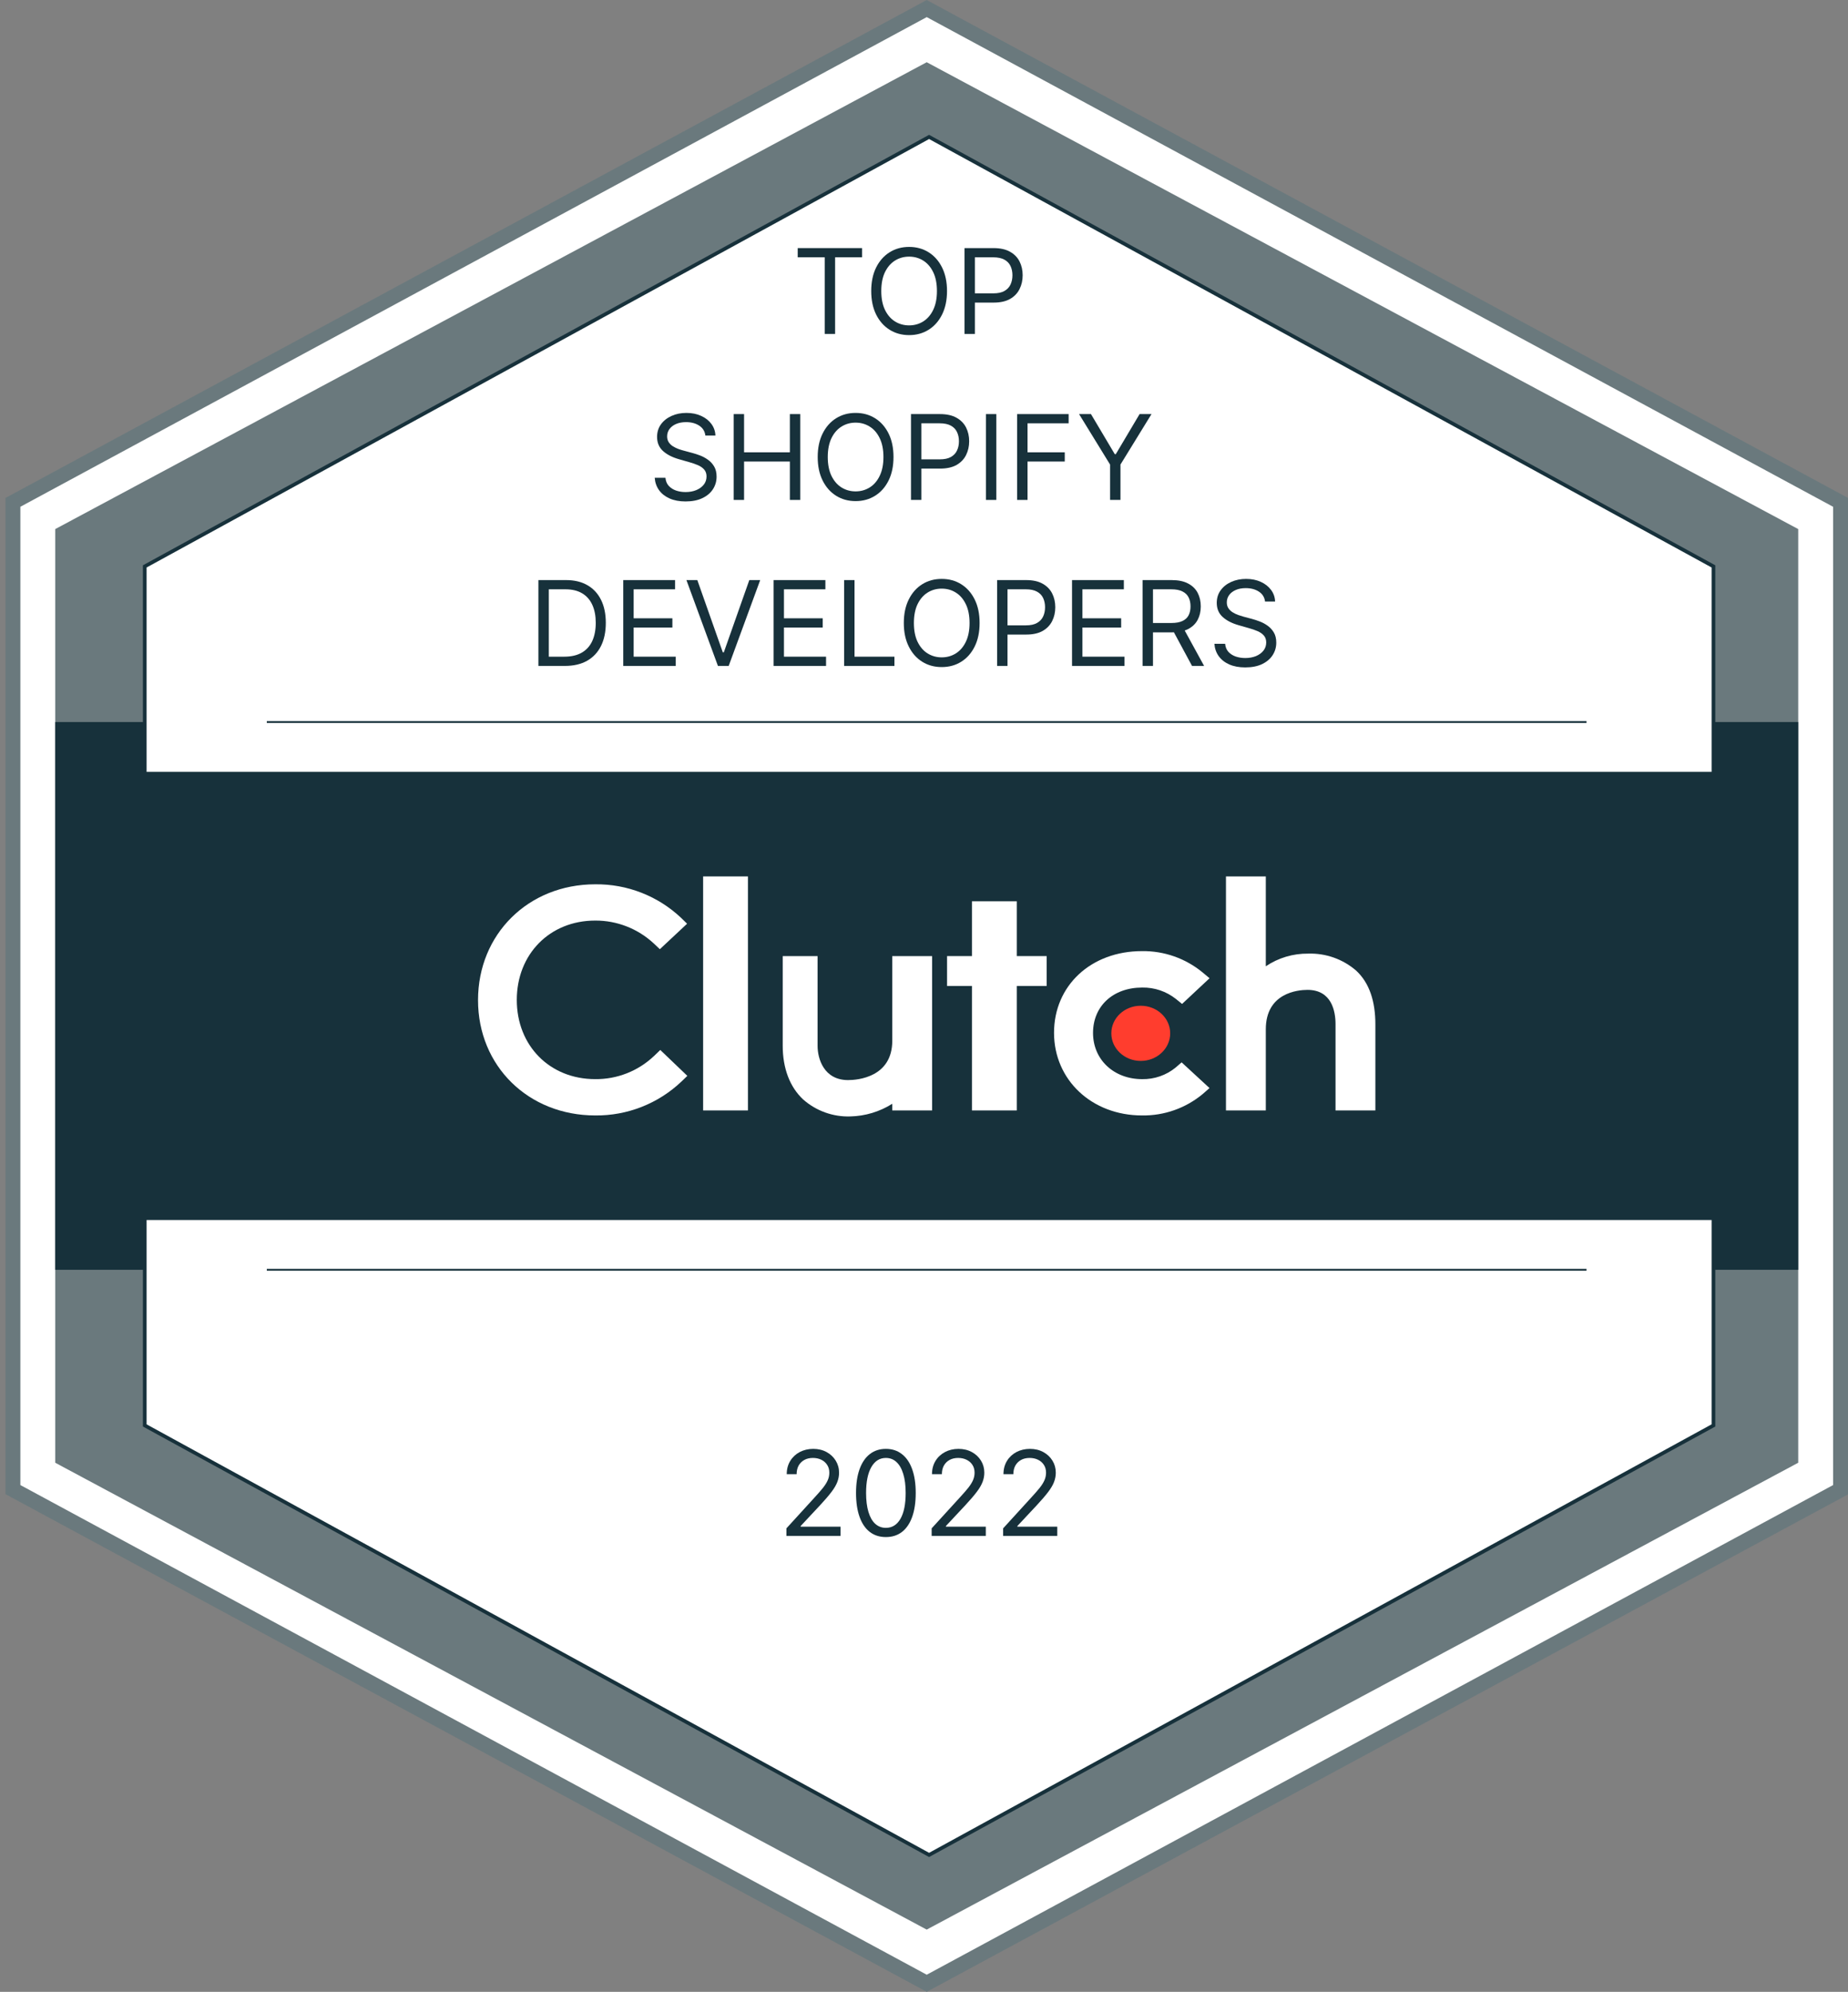
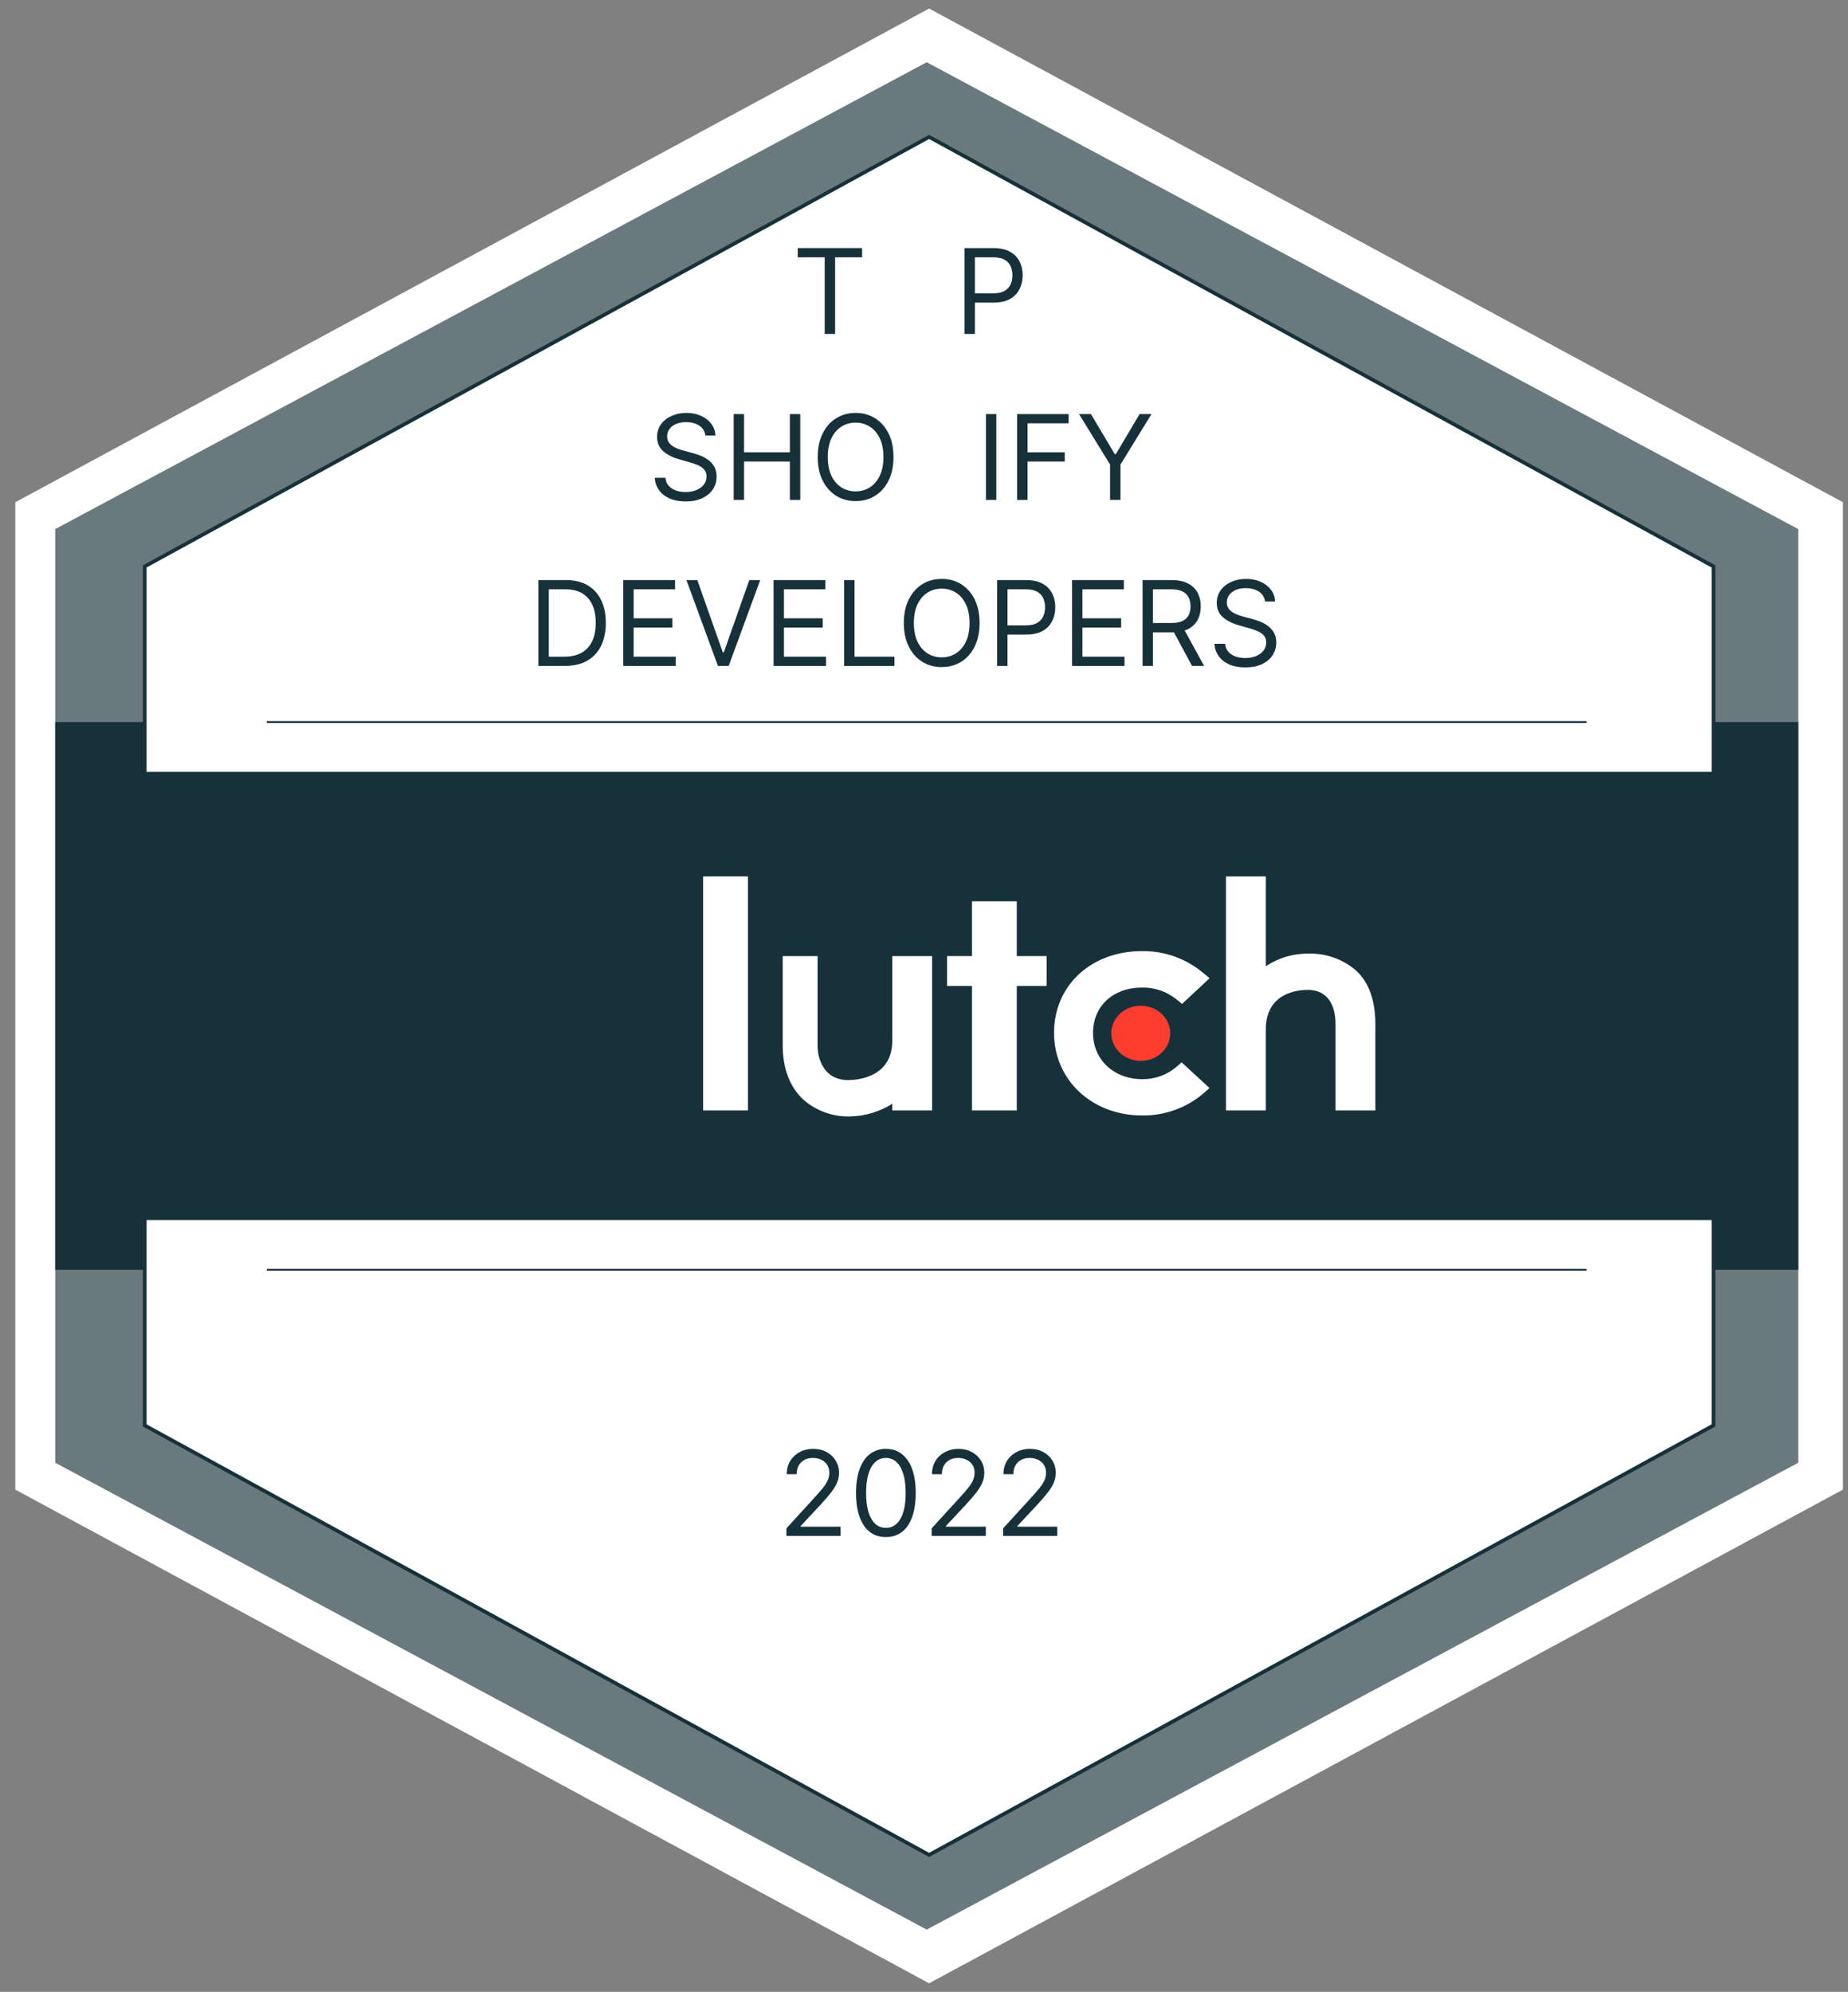
<svg xmlns="http://www.w3.org/2000/svg" width="77" height="83" viewBox="0 0 77 83" fill="none">
  <rect x="0" y="0" width="77" height="83" fill="#808080" stroke="none" />
  <g clip-path="url(#clip0_8282_7410)">
    <path d="M76.789 20.928V62.072L38.713 82.643L0.637 62.072V20.928L38.713 0.356L76.789 20.928Z" fill="white" />
-     <path d="M38.614 82.999L38.469 82.92L0.227 62.26V20.75L0.39 20.663L38.614 -0L38.759 0.079L77.002 20.75V62.27L38.614 82.999ZM0.849 61.882L38.614 82.286L76.379 61.882V21.117L38.614 0.713L0.849 21.117V61.882Z" fill="#6A797D" />
    <path d="M74.926 22.047V60.952L38.613 80.406L2.301 60.952V22.047L38.613 2.593L74.926 22.047Z" fill="#6A797D" />
    <path d="M74.926 30.087H2.301V52.912H74.926V30.087Z" fill="#17313B" />
    <path d="M71.394 23.602V59.397L38.712 77.294L6.031 59.397V23.602L38.712 5.706L71.394 23.602Z" fill="white" stroke="#17313B" stroke-width="0.154" stroke-miterlimit="10" />
    <path d="M73.886 32.163H3.336V50.838H73.886V32.163Z" fill="#17313B" />
    <path d="M11.117 52.912H66.105" stroke="#17313B" stroke-width="0.077" stroke-miterlimit="10" />
    <path d="M11.117 30.087H66.105" stroke="#17313B" stroke-width="0.077" stroke-miterlimit="10" />
    <path d="M31.164 36.52H29.297V46.272H31.164V36.52Z" fill="white" />
    <path d="M37.178 43.367C37.178 44.886 35.74 45.007 35.338 45.007C34.329 45.007 34.066 44.118 34.066 43.583V39.84H32.613V43.575C32.613 44.517 32.91 45.295 33.462 45.812C34.005 46.292 34.711 46.546 35.435 46.521C36.053 46.506 36.656 46.324 37.178 45.994V46.272H38.838V39.84H37.178V43.367Z" fill="white" />
    <path d="M42.366 37.557H40.498V39.84H39.461V41.085H40.498V46.272H42.366V41.085H43.611V39.84H42.366V37.557Z" fill="white" />
    <path d="M48.986 44.484C48.593 44.805 48.1 44.976 47.593 44.968C46.41 44.968 45.543 44.156 45.543 43.042C45.543 41.928 46.373 41.151 47.593 41.151C48.102 41.142 48.597 41.31 48.996 41.626L49.253 41.834L50.398 40.763L50.111 40.523C49.401 39.936 48.504 39.62 47.582 39.633C45.46 39.633 43.918 41.067 43.918 43.036C43.918 45.005 45.497 46.48 47.582 46.48C48.508 46.495 49.409 46.176 50.12 45.582L50.396 45.339L49.234 44.268L48.985 44.484H48.986Z" fill="white" />
    <path d="M56.506 40.445C55.953 39.966 55.24 39.714 54.508 39.737C53.879 39.73 53.264 39.913 52.742 40.264V36.52H51.082V46.272H52.742V42.89C52.742 41.371 54.076 41.248 54.479 41.248C55.487 41.248 55.647 42.138 55.647 42.674V46.272H57.307V42.682C57.307 41.74 57.066 40.964 56.506 40.445Z" fill="white" />
    <path d="M47.531 44.208C48.209 44.208 48.758 43.693 48.758 43.058C48.758 42.423 48.209 41.909 47.531 41.909C46.854 41.909 46.305 42.423 46.305 43.058C46.305 43.693 46.854 44.208 47.531 44.208Z" fill="#FF3D2E" />
-     <path d="M27.245 44.008C26.586 44.632 25.709 44.977 24.8 44.967C22.908 44.967 21.533 43.576 21.533 41.667C21.533 39.758 22.908 38.36 24.8 38.36C25.703 38.355 26.575 38.696 27.237 39.31L27.494 39.553L28.629 38.491L28.38 38.248C27.414 37.334 26.13 36.833 24.8 36.849C22.014 36.849 19.918 38.925 19.918 41.676C19.918 44.427 22.022 46.48 24.8 46.48C26.134 46.495 27.423 45.989 28.39 45.071L28.639 44.831L27.512 43.752L27.245 44.009V44.008Z" fill="white" />
    <path d="M33.238 10.722V10.338H35.921V10.722H34.796V13.915H34.363V10.722H33.238Z" fill="#17313B" />
-     <path d="M39.459 12.127C39.459 12.504 39.39 12.83 39.254 13.105C39.118 13.379 38.931 13.591 38.694 13.74C38.456 13.889 38.185 13.964 37.88 13.964C37.575 13.964 37.303 13.889 37.066 13.74C36.828 13.591 36.641 13.379 36.505 13.105C36.369 12.83 36.301 12.504 36.301 12.127C36.301 11.749 36.369 11.423 36.505 11.148C36.641 10.874 36.828 10.662 37.066 10.513C37.303 10.364 37.575 10.289 37.88 10.289C38.185 10.289 38.456 10.364 38.694 10.513C38.931 10.662 39.118 10.874 39.254 11.148C39.39 11.423 39.459 11.749 39.459 12.127ZM39.039 12.127C39.039 11.817 38.987 11.555 38.884 11.342C38.781 11.129 38.642 10.968 38.467 10.858C38.292 10.749 38.096 10.694 37.88 10.694C37.663 10.694 37.467 10.749 37.291 10.858C37.116 10.968 36.977 11.129 36.873 11.342C36.771 11.555 36.72 11.817 36.72 12.127C36.72 12.436 36.771 12.698 36.873 12.911C36.977 13.124 37.116 13.285 37.291 13.395C37.467 13.504 37.663 13.559 37.88 13.559C38.096 13.559 38.292 13.504 38.467 13.395C38.642 13.285 38.781 13.124 38.884 12.911C38.987 12.698 39.039 12.436 39.039 12.127Z" fill="#17313B" />
    <path d="M40.187 13.915V10.338H41.396C41.676 10.338 41.906 10.389 42.084 10.49C42.263 10.59 42.396 10.726 42.482 10.897C42.568 11.068 42.611 11.259 42.611 11.47C42.611 11.681 42.568 11.872 42.482 12.044C42.397 12.217 42.265 12.354 42.087 12.457C41.909 12.558 41.681 12.609 41.403 12.609H40.536V12.224H41.389C41.581 12.224 41.735 12.191 41.851 12.125C41.968 12.058 42.052 11.969 42.105 11.856C42.158 11.742 42.185 11.613 42.185 11.47C42.185 11.327 42.158 11.198 42.105 11.085C42.052 10.973 41.967 10.884 41.85 10.82C41.732 10.755 41.576 10.722 41.382 10.722H40.62V13.915H40.187Z" fill="#17313B" />
    <path d="M29.39 18.149C29.369 17.972 29.284 17.835 29.135 17.737C28.986 17.639 28.803 17.59 28.586 17.59C28.428 17.59 28.289 17.616 28.171 17.667C28.053 17.718 27.961 17.789 27.895 17.878C27.829 17.968 27.797 18.07 27.797 18.184C27.797 18.28 27.82 18.362 27.865 18.43C27.912 18.498 27.971 18.555 28.043 18.6C28.115 18.644 28.191 18.681 28.27 18.71C28.349 18.738 28.422 18.761 28.489 18.778L28.852 18.876C28.945 18.9 29.049 18.934 29.163 18.977C29.278 19.02 29.388 19.079 29.493 19.154C29.599 19.227 29.686 19.321 29.755 19.436C29.824 19.552 29.858 19.693 29.858 19.861C29.858 20.054 29.807 20.229 29.706 20.385C29.606 20.541 29.459 20.665 29.266 20.757C29.074 20.849 28.84 20.895 28.565 20.895C28.309 20.895 28.087 20.854 27.9 20.771C27.714 20.688 27.567 20.573 27.46 20.425C27.354 20.277 27.294 20.105 27.28 19.91H27.727C27.739 20.045 27.784 20.157 27.863 20.245C27.944 20.332 28.045 20.398 28.167 20.441C28.291 20.483 28.423 20.504 28.565 20.504C28.731 20.504 28.879 20.477 29.011 20.423C29.142 20.369 29.247 20.293 29.323 20.196C29.4 20.099 29.439 19.984 29.439 19.854C29.439 19.735 29.405 19.639 29.339 19.564C29.273 19.489 29.186 19.429 29.077 19.382C28.969 19.336 28.852 19.295 28.726 19.26L28.286 19.134C28.006 19.054 27.785 18.939 27.622 18.79C27.459 18.641 27.378 18.446 27.378 18.205C27.378 18.005 27.432 17.83 27.54 17.681C27.65 17.531 27.796 17.415 27.98 17.332C28.165 17.248 28.372 17.206 28.6 17.206C28.831 17.206 29.036 17.247 29.215 17.33C29.395 17.412 29.537 17.523 29.641 17.665C29.747 17.808 29.803 17.969 29.809 18.149H29.39Z" fill="#17313B" />
    <path d="M30.57 20.832V17.255H31.003V18.848H32.911V17.255H33.344V20.832H32.911V19.232H31.003V20.832H30.57Z" fill="#17313B" />
    <path d="M37.229 19.044C37.229 19.421 37.161 19.747 37.025 20.022C36.889 20.296 36.702 20.508 36.464 20.657C36.227 20.806 35.955 20.881 35.65 20.881C35.345 20.881 35.074 20.806 34.836 20.657C34.599 20.508 34.412 20.296 34.276 20.022C34.139 19.747 34.071 19.421 34.071 19.044C34.071 18.666 34.139 18.34 34.276 18.065C34.412 17.791 34.599 17.579 34.836 17.43C35.074 17.281 35.345 17.206 35.65 17.206C35.955 17.206 36.227 17.281 36.464 17.43C36.702 17.579 36.889 17.791 37.025 18.065C37.161 18.34 37.229 18.666 37.229 19.044ZM36.81 19.044C36.81 18.734 36.758 18.472 36.654 18.259C36.552 18.046 36.413 17.885 36.237 17.776C36.062 17.666 35.867 17.611 35.65 17.611C35.434 17.611 35.237 17.666 35.062 17.776C34.887 17.885 34.748 18.046 34.644 18.259C34.542 18.472 34.49 18.734 34.49 19.044C34.49 19.353 34.542 19.615 34.644 19.828C34.748 20.041 34.887 20.202 35.062 20.312C35.237 20.421 35.434 20.476 35.65 20.476C35.867 20.476 36.062 20.421 36.237 20.312C36.413 20.202 36.552 20.041 36.654 19.828C36.758 19.615 36.81 19.353 36.81 19.044Z" fill="#17313B" />
-     <path d="M37.958 20.832V17.255H39.166C39.447 17.255 39.676 17.306 39.854 17.407C40.034 17.507 40.166 17.643 40.253 17.814C40.339 17.985 40.382 18.176 40.382 18.387C40.382 18.598 40.339 18.789 40.253 18.961C40.168 19.134 40.036 19.271 39.858 19.374C39.68 19.475 39.451 19.526 39.173 19.526H38.307V19.141H39.159C39.351 19.141 39.506 19.108 39.622 19.042C39.739 18.975 39.823 18.886 39.875 18.773C39.929 18.659 39.956 18.53 39.956 18.387C39.956 18.244 39.929 18.116 39.875 18.003C39.823 17.89 39.738 17.801 39.62 17.737C39.503 17.672 39.347 17.639 39.152 17.639H38.391V20.832H37.958Z" fill="#17313B" />
    <path d="M41.513 17.255V20.832H41.08V17.255H41.513Z" fill="#17313B" />
    <path d="M42.381 20.832V17.255H44.526V17.639H42.814V18.848H44.365V19.232H42.814V20.832H42.381Z" fill="#17313B" />
    <path d="M44.961 17.255H45.457L46.449 18.925H46.491L47.483 17.255H47.979L46.686 19.358V20.832H46.253V19.358L44.961 17.255Z" fill="#17313B" />
    <path d="M23.538 27.749H22.434V24.172H23.586C23.933 24.172 24.23 24.243 24.477 24.386C24.724 24.528 24.913 24.733 25.045 24.999C25.176 25.265 25.242 25.583 25.242 25.953C25.242 26.326 25.176 26.646 25.043 26.915C24.91 27.183 24.717 27.389 24.463 27.534C24.209 27.677 23.901 27.749 23.538 27.749ZM22.867 27.364H23.509C23.805 27.364 24.05 27.307 24.245 27.193C24.439 27.079 24.584 26.917 24.68 26.706C24.775 26.495 24.823 26.244 24.823 25.953C24.823 25.664 24.776 25.416 24.681 25.207C24.587 24.998 24.446 24.837 24.259 24.725C24.071 24.612 23.838 24.556 23.558 24.556H22.867V27.364Z" fill="#17313B" />
    <path d="M25.969 27.749V24.172H28.128V24.556H26.402V25.764H28.016V26.149H26.402V27.364H28.156V27.749H25.969Z" fill="#17313B" />
    <path d="M29.055 24.172L30.117 27.183H30.159L31.221 24.172H31.675L30.362 27.749H29.914L28.601 24.172H29.055Z" fill="#17313B" />
    <path d="M32.232 27.749V24.172H34.391V24.556H32.665V25.764H34.279V26.149H32.665V27.364H34.419V27.749H32.232Z" fill="#17313B" />
    <path d="M35.172 27.749V24.172H35.605V27.364H37.268V27.749H35.172Z" fill="#17313B" />
    <path d="M40.817 25.96C40.817 26.337 40.749 26.663 40.613 26.938C40.477 27.213 40.29 27.425 40.052 27.574C39.815 27.723 39.544 27.797 39.238 27.797C38.933 27.797 38.662 27.723 38.425 27.574C38.187 27.425 38 27.213 37.864 26.938C37.727 26.663 37.659 26.337 37.659 25.96C37.659 25.583 37.727 25.257 37.864 24.982C38 24.707 38.187 24.495 38.425 24.346C38.662 24.197 38.933 24.123 39.238 24.123C39.544 24.123 39.815 24.197 40.052 24.346C40.29 24.495 40.477 24.707 40.613 24.982C40.749 25.257 40.817 25.583 40.817 25.96ZM40.398 25.96C40.398 25.65 40.346 25.389 40.243 25.176C40.14 24.963 40.001 24.801 39.825 24.692C39.651 24.582 39.455 24.528 39.238 24.528C39.022 24.528 38.826 24.582 38.65 24.692C38.475 24.801 38.336 24.963 38.232 25.176C38.13 25.389 38.079 25.65 38.079 25.96C38.079 26.27 38.13 26.531 38.232 26.744C38.336 26.957 38.475 27.119 38.65 27.228C38.826 27.337 39.022 27.392 39.238 27.392C39.455 27.392 39.651 27.337 39.825 27.228C40.001 27.119 40.14 26.957 40.243 26.744C40.346 26.531 40.398 26.27 40.398 25.96Z" fill="#17313B" />
    <path d="M41.546 27.749V24.172H42.754C43.035 24.172 43.264 24.222 43.443 24.323C43.622 24.424 43.755 24.559 43.841 24.73C43.927 24.902 43.97 25.093 43.97 25.303C43.97 25.514 43.927 25.706 43.841 25.878C43.756 26.05 43.624 26.188 43.446 26.29C43.268 26.391 43.04 26.442 42.761 26.442H41.895V26.058H42.747C42.94 26.058 43.094 26.025 43.21 25.958C43.327 25.892 43.411 25.802 43.464 25.689C43.517 25.575 43.544 25.447 43.544 25.303C43.544 25.16 43.517 25.032 43.464 24.919C43.411 24.806 43.326 24.718 43.209 24.654C43.091 24.588 42.935 24.556 42.74 24.556H41.979V27.749H41.546Z" fill="#17313B" />
    <path d="M44.668 27.749V24.172H46.827V24.556H45.101V25.764H46.715V26.149H45.101V27.364H46.855V27.749H44.668Z" fill="#17313B" />
    <path d="M47.607 27.749V24.172H48.816C49.096 24.172 49.325 24.219 49.504 24.315C49.684 24.409 49.816 24.539 49.903 24.704C49.989 24.869 50.032 25.058 50.032 25.268C50.032 25.479 49.989 25.666 49.903 25.829C49.816 25.992 49.684 26.12 49.506 26.213C49.328 26.305 49.1 26.351 48.823 26.351H47.845V25.96H48.809C49 25.96 49.154 25.932 49.27 25.876C49.388 25.82 49.473 25.741 49.525 25.639C49.579 25.535 49.605 25.412 49.605 25.268C49.605 25.125 49.579 25 49.525 24.893C49.472 24.786 49.386 24.703 49.268 24.645C49.151 24.585 48.995 24.556 48.802 24.556H48.041V27.749H47.607ZM49.291 26.142L50.171 27.749H49.668L48.802 26.142H49.291Z" fill="#17313B" />
    <path d="M52.71 25.066C52.689 24.889 52.604 24.751 52.455 24.654C52.306 24.556 52.123 24.507 51.906 24.507C51.748 24.507 51.609 24.532 51.491 24.584C51.373 24.635 51.281 24.705 51.215 24.795C51.149 24.885 51.117 24.987 51.117 25.101C51.117 25.196 51.139 25.278 51.185 25.347C51.231 25.415 51.291 25.471 51.363 25.516C51.435 25.561 51.511 25.597 51.59 25.626C51.669 25.654 51.742 25.677 51.809 25.695L52.172 25.792C52.265 25.817 52.369 25.851 52.483 25.894C52.598 25.937 52.708 25.995 52.813 26.07C52.919 26.143 53.006 26.238 53.075 26.353C53.144 26.468 53.178 26.61 53.178 26.777C53.178 26.971 53.127 27.145 53.026 27.301C52.926 27.457 52.779 27.581 52.586 27.674C52.394 27.765 52.16 27.811 51.885 27.811C51.629 27.811 51.407 27.77 51.22 27.687C51.033 27.605 50.887 27.489 50.78 27.342C50.674 27.194 50.614 27.022 50.6 26.826H51.047C51.059 26.961 51.104 27.073 51.183 27.162C51.264 27.249 51.365 27.314 51.487 27.357C51.611 27.399 51.743 27.42 51.885 27.42C52.051 27.42 52.199 27.393 52.331 27.34C52.462 27.285 52.566 27.209 52.643 27.113C52.72 27.015 52.759 26.901 52.759 26.77C52.759 26.652 52.725 26.555 52.659 26.48C52.593 26.406 52.505 26.345 52.397 26.299C52.289 26.252 52.172 26.212 52.046 26.177L51.606 26.051C51.326 25.971 51.105 25.856 50.942 25.707C50.779 25.558 50.698 25.363 50.698 25.122C50.698 24.921 50.752 24.747 50.86 24.598C50.969 24.447 51.116 24.331 51.3 24.248C51.485 24.165 51.692 24.123 51.92 24.123C52.151 24.123 52.356 24.164 52.535 24.247C52.714 24.328 52.856 24.44 52.961 24.582C53.067 24.724 53.123 24.885 53.129 25.066H52.71Z" fill="#17313B" />
    <path d="M32.767 64V63.686L33.947 62.393C34.086 62.242 34.2 62.11 34.29 61.999C34.379 61.886 34.446 61.78 34.489 61.681C34.533 61.581 34.555 61.476 34.555 61.366C34.555 61.24 34.525 61.132 34.464 61.04C34.405 60.948 34.324 60.877 34.22 60.827C34.116 60.776 34 60.752 33.871 60.752C33.733 60.752 33.613 60.78 33.511 60.837C33.41 60.893 33.331 60.972 33.275 61.073C33.22 61.174 33.193 61.293 33.193 61.429H32.781C32.781 61.22 32.829 61.036 32.926 60.877C33.022 60.719 33.154 60.596 33.32 60.507C33.488 60.419 33.676 60.374 33.885 60.374C34.094 60.374 34.28 60.419 34.442 60.507C34.604 60.596 34.73 60.715 34.822 60.865C34.914 61.015 34.961 61.182 34.961 61.366C34.961 61.498 34.937 61.627 34.889 61.752C34.842 61.877 34.761 62.016 34.644 62.17C34.529 62.322 34.369 62.509 34.164 62.729L33.361 63.588V63.616H35.023V64H32.767Z" fill="#17313B" />
    <path d="M36.911 64.049C36.648 64.049 36.424 63.977 36.239 63.834C36.054 63.69 35.912 63.481 35.815 63.207C35.717 62.932 35.668 62.601 35.668 62.212C35.668 61.825 35.717 61.495 35.815 61.221C35.914 60.947 36.056 60.737 36.241 60.593C36.427 60.447 36.651 60.374 36.911 60.374C37.172 60.374 37.395 60.447 37.58 60.593C37.767 60.737 37.909 60.947 38.007 61.221C38.106 61.495 38.155 61.825 38.155 62.212C38.155 62.601 38.106 62.932 38.008 63.207C37.91 63.481 37.769 63.69 37.584 63.834C37.399 63.977 37.175 64.049 36.911 64.049ZM36.911 63.665C37.172 63.665 37.375 63.539 37.519 63.288C37.664 63.036 37.736 62.677 37.736 62.212C37.736 61.902 37.703 61.638 37.636 61.42C37.571 61.203 37.477 61.037 37.353 60.923C37.231 60.809 37.084 60.752 36.911 60.752C36.653 60.752 36.451 60.879 36.305 61.134C36.16 61.388 36.087 61.747 36.087 62.212C36.087 62.521 36.12 62.785 36.185 63.001C36.25 63.218 36.344 63.383 36.466 63.495C36.59 63.608 36.738 63.665 36.911 63.665Z" fill="#17313B" />
    <path d="M38.819 64V63.686L39.999 62.393C40.138 62.242 40.252 62.11 40.342 61.999C40.431 61.886 40.498 61.78 40.541 61.681C40.585 61.581 40.607 61.476 40.607 61.366C40.607 61.24 40.577 61.132 40.517 61.04C40.457 60.948 40.376 60.877 40.272 60.827C40.168 60.776 40.052 60.752 39.923 60.752C39.785 60.752 39.665 60.78 39.563 60.837C39.462 60.893 39.383 60.972 39.327 61.073C39.272 61.174 39.245 61.293 39.245 61.429H38.833C38.833 61.22 38.881 61.036 38.978 60.877C39.074 60.719 39.206 60.596 39.373 60.507C39.54 60.419 39.728 60.374 39.937 60.374C40.146 60.374 40.332 60.419 40.494 60.507C40.656 60.596 40.783 60.715 40.875 60.865C40.967 61.015 41.013 61.182 41.013 61.366C41.013 61.498 40.989 61.627 40.941 61.752C40.894 61.877 40.813 62.016 40.696 62.17C40.581 62.322 40.421 62.509 40.216 62.729L39.413 63.588V63.616H41.075V64H38.819Z" fill="#17313B" />
    <path d="M41.797 64V63.686L42.977 62.393C43.116 62.242 43.23 62.11 43.32 61.999C43.41 61.886 43.476 61.78 43.519 61.681C43.563 61.581 43.585 61.476 43.585 61.366C43.585 61.24 43.555 61.132 43.495 61.04C43.435 60.948 43.354 60.877 43.25 60.827C43.146 60.776 43.03 60.752 42.901 60.752C42.763 60.752 42.643 60.78 42.541 60.837C42.44 60.893 42.361 60.972 42.305 61.073C42.25 61.174 42.223 61.293 42.223 61.429H41.811C41.811 61.22 41.859 61.036 41.956 60.877C42.052 60.719 42.184 60.596 42.35 60.507C42.518 60.419 42.706 60.374 42.915 60.374C43.124 60.374 43.31 60.419 43.472 60.507C43.634 60.596 43.761 60.715 43.853 60.865C43.945 61.015 43.991 61.182 43.991 61.366C43.991 61.498 43.967 61.627 43.919 61.752C43.872 61.877 43.791 62.016 43.674 62.17C43.559 62.322 43.399 62.509 43.194 62.729L42.391 63.588V63.616H44.053V64H41.797Z" fill="#17313B" />
  </g>
  <defs>
    <clipPath id="clip0_8282_7410">
      <rect width="76.775" height="83" fill="white" transform="translate(0.227)" />
    </clipPath>
  </defs>
</svg>